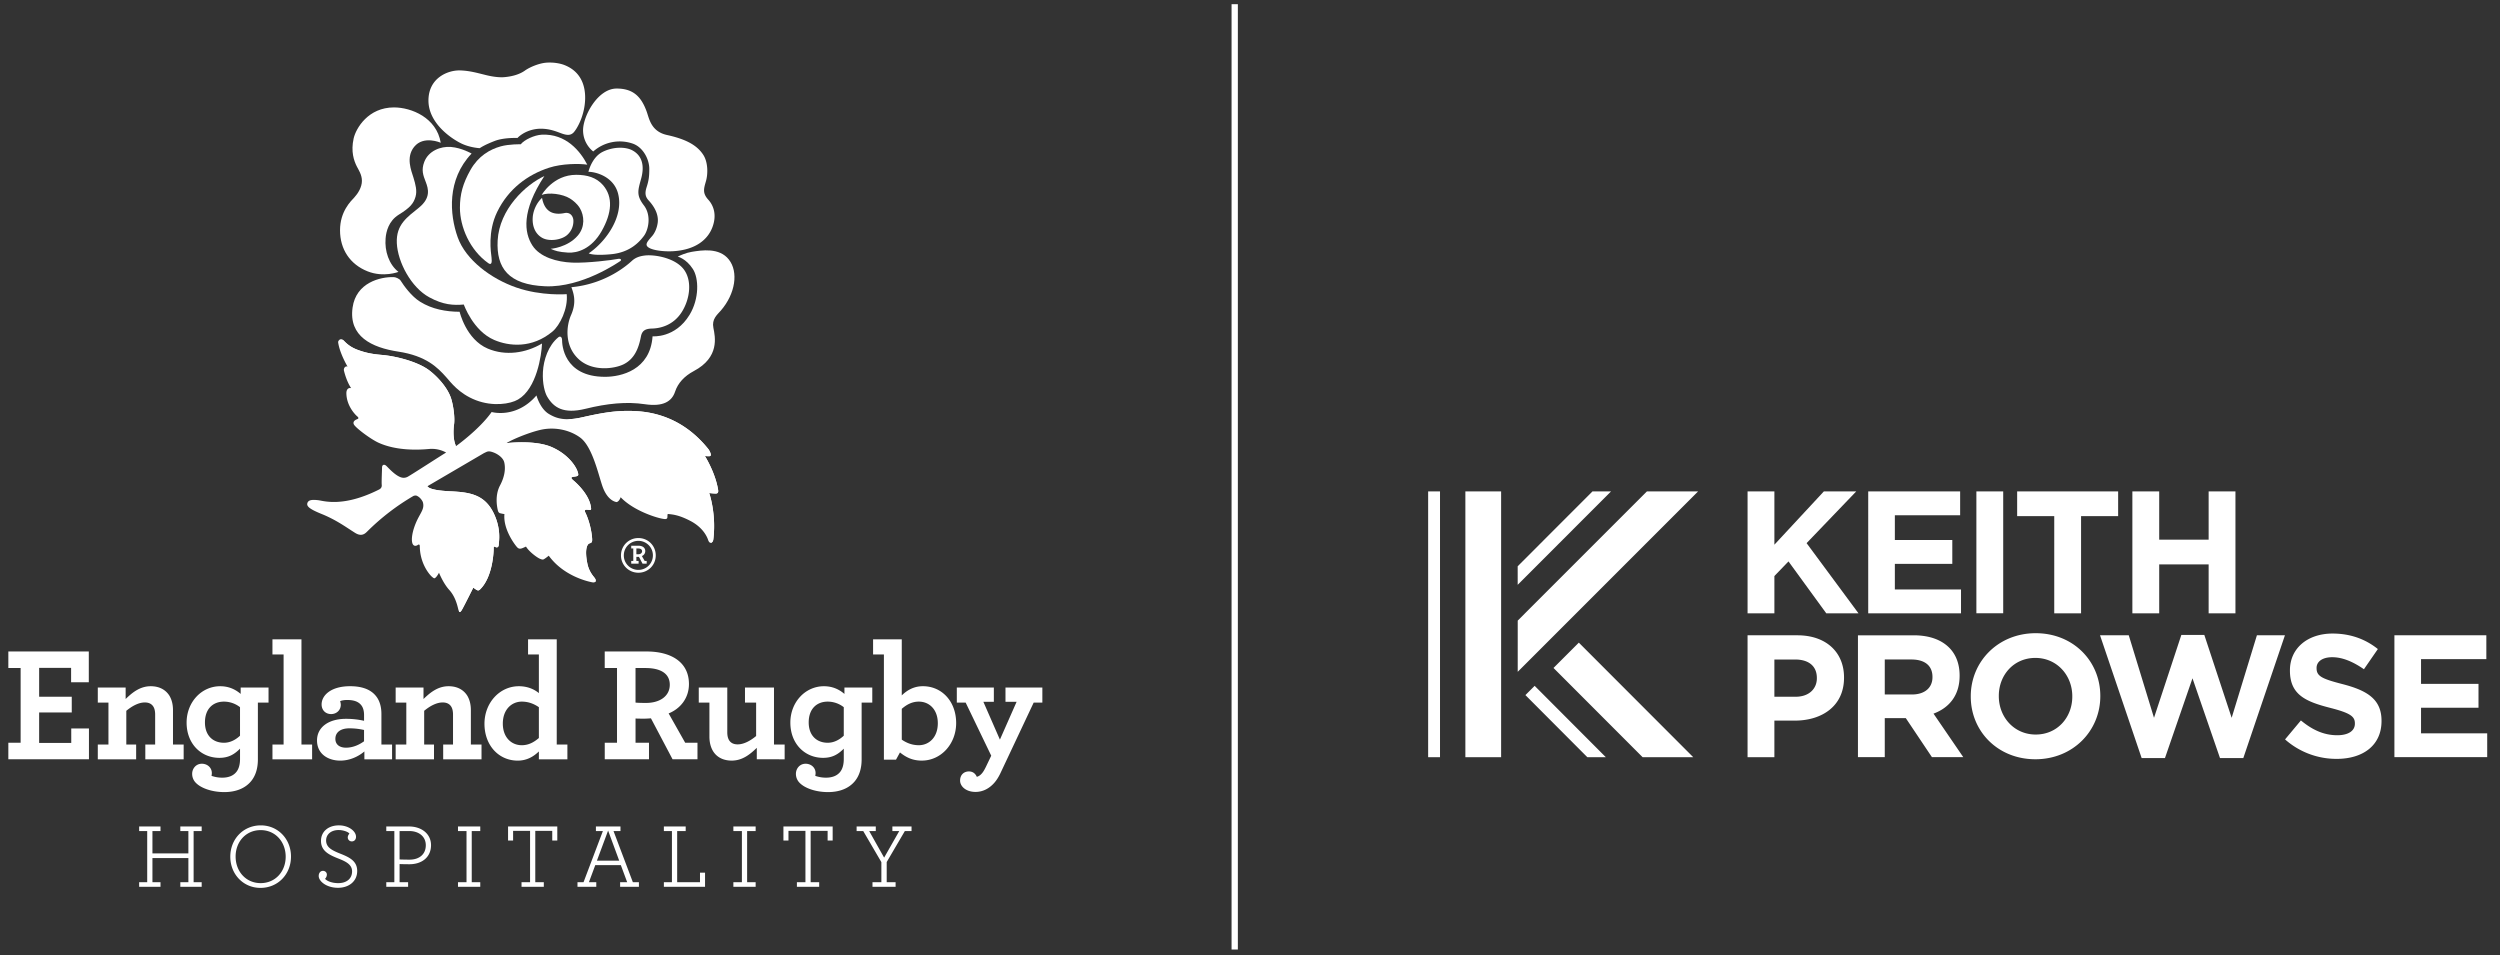
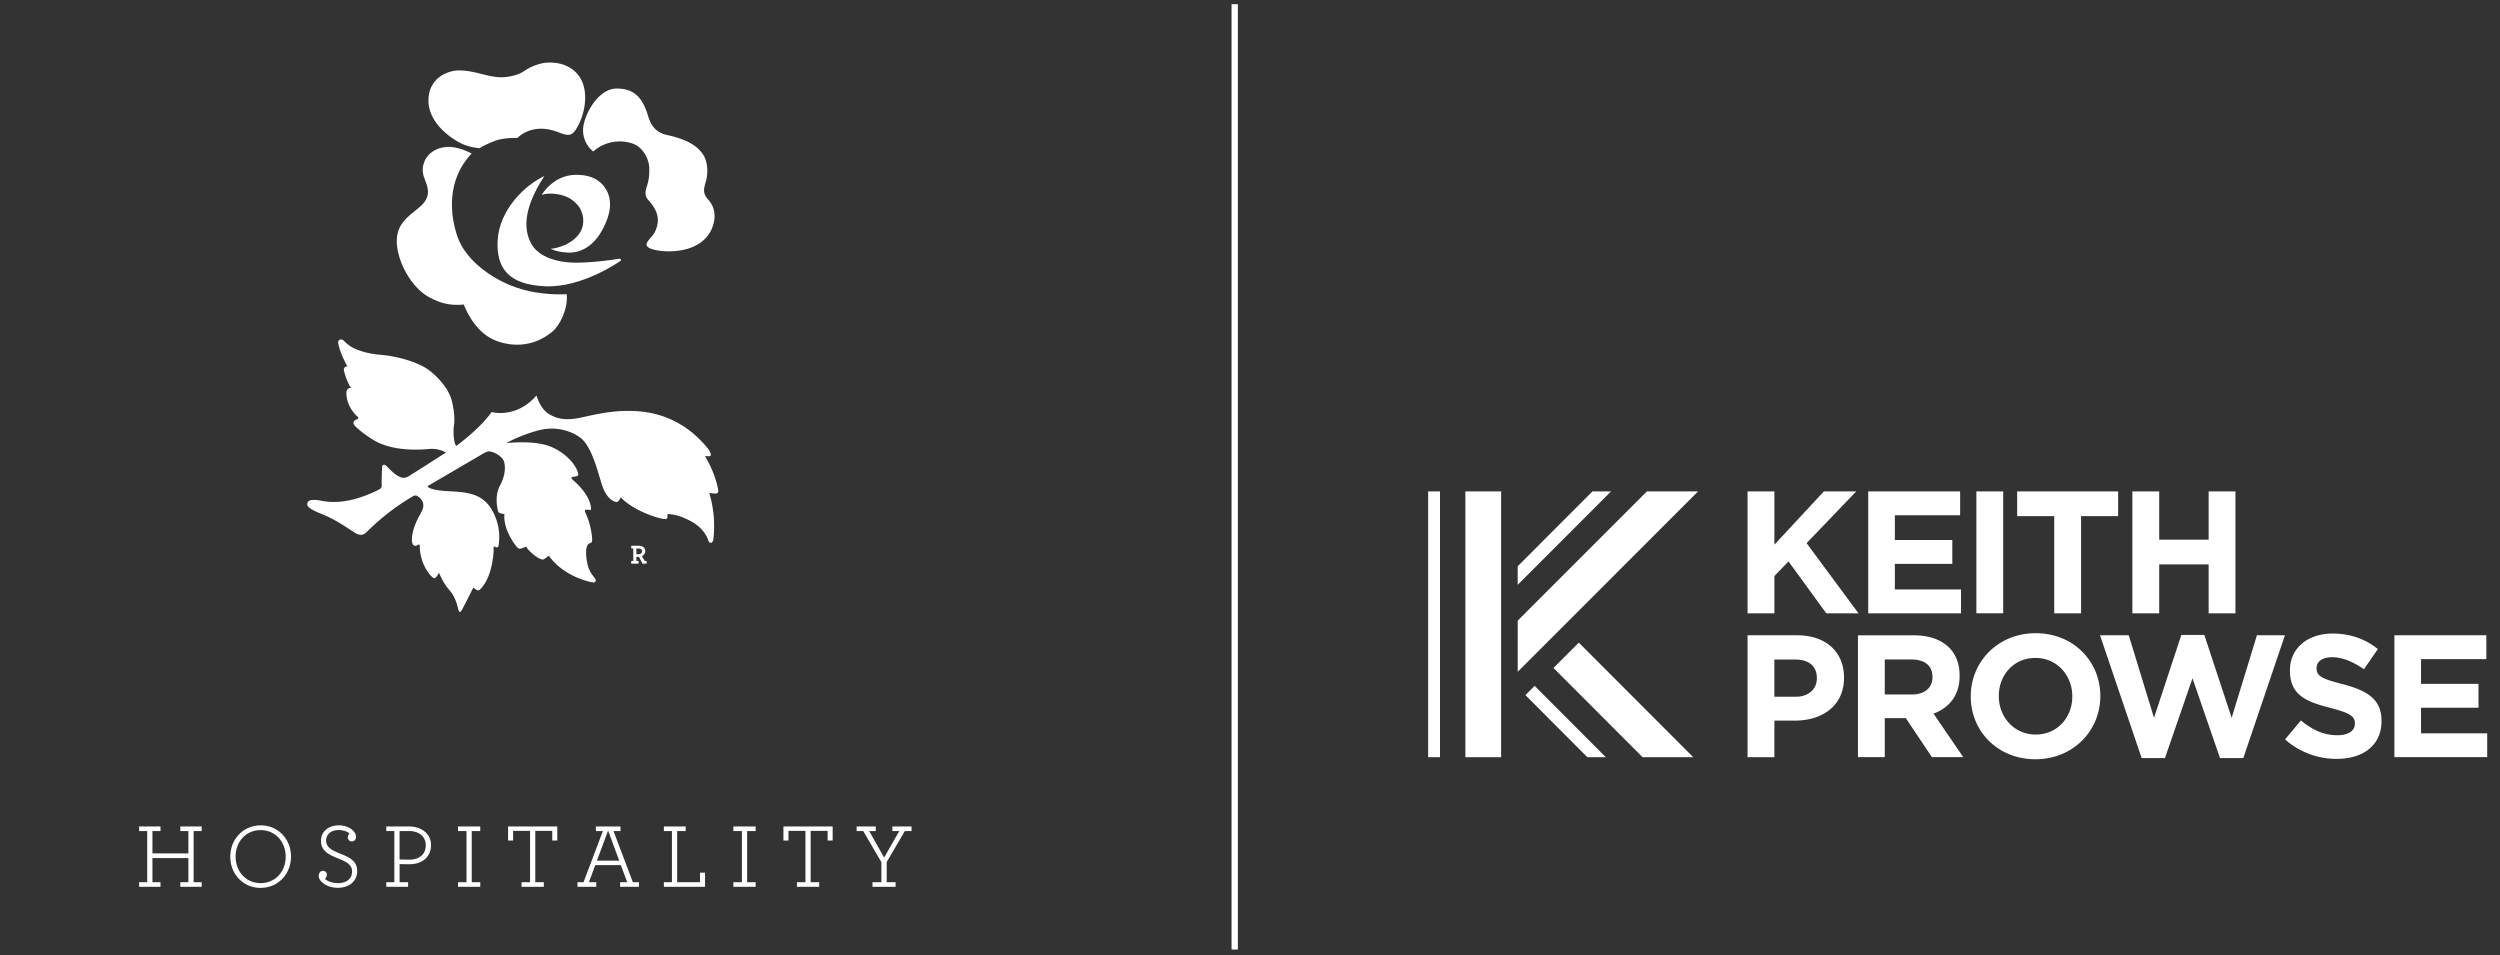
<svg xmlns="http://www.w3.org/2000/svg" viewBox="0 0 198.733 75.921" xml:space="preserve">
  <rect x="0" y="0" width="198.733" height="75.921" fill="#333333" stroke="none" />
  <g fill="#FFF">
    <path d="M138.92 39.065h2.132V43.3l3.931-4.235h2.573l-3.944 4.111 4.125 5.578h-2.561l-3.003-4.125-1.121 1.162v2.963h-2.132zM148.511 39.065h7.307v1.897h-5.19v1.964h4.567v1.897h-4.567v2.035h5.259v1.896h-7.376zM157.109 39.065h2.132v9.688h-2.132zM163.299 41.031h-2.949v-1.966h8.028v1.966h-2.947v7.723h-2.132zM169.509 39.065h2.133v3.834h3.93v-3.834h2.131v9.689h-2.131v-3.889h-3.93v3.889h-2.133zM142.74 55.387c1.066 0 1.688-.637 1.688-1.467v-.028c0-.955-.664-1.466-1.73-1.466h-1.647v2.961h1.689zm-3.82-4.885h3.958c2.311 0 3.71 1.37 3.71 3.349v.027c0 2.244-1.744 3.406-3.917 3.406h-1.62v2.906h-2.132v-9.688zM151.985 55.207c1.037 0 1.633-.553 1.633-1.37v-.028c0-.914-.637-1.384-1.675-1.384h-2.117v2.781h2.159zm-4.292-4.705h4.429c1.232 0 2.187.346 2.824.982.54.54.83 1.3.83 2.214v.028c0 1.565-.844 2.547-2.075 3.003l2.367 3.46h-2.492l-2.076-3.1h-1.674v3.1h-2.132v-9.687zM164.733 55.373v-.028c0-1.66-1.218-3.045-2.935-3.045-1.715 0-2.906 1.357-2.906 3.018v.027c0 1.661 1.218 3.046 2.935 3.046 1.715-.001 2.906-1.357 2.906-3.018m-8.07 0v-.028c0-2.753 2.173-5.01 5.163-5.01s5.134 2.229 5.134 4.983v.027c0 2.755-2.172 5.011-5.163 5.011-2.988-.001-5.134-2.228-5.134-4.983M166.938 50.501h2.284l2.007 6.561 2.173-6.588h1.827l2.173 6.588 2.007-6.561h2.228l-3.308 9.758h-1.855l-2.186-6.34-2.187 6.34h-1.855zM181.646 58.778l1.26-1.508c.872.72 1.785 1.176 2.893 1.176.871 0 1.398-.346 1.398-.914v-.027c0-.539-.333-.817-1.952-1.232-1.951-.498-3.211-1.038-3.211-2.962v-.028c0-1.758 1.412-2.92 3.391-2.92 1.412 0 2.615.442 3.598 1.232l-1.107 1.605c-.857-.595-1.701-.956-2.518-.956-.817 0-1.246.374-1.246.844v.028c0 .636.416.843 2.09 1.273 1.967.512 3.073 1.217 3.073 2.906v.028c0 1.923-1.467 3.002-3.558 3.002a6.149 6.149 0 0 1-4.111-1.547M190.339 50.501v9.688h7.377v-1.896h-5.26v-2.034h4.568v-1.897h-4.568v-1.965h5.191v-1.896zM116.487 39.065h2.842V60.19h-2.842zM113.528 39.065h.943V60.19h-.943zM134.6 60.19h-4.025l-7.082-7.092 2.013-2.013zM120.646 46.489l-.001-1.473 5.944-5.951h1.476zM127.651 60.19h-1.47l-4.921-4.935.735-.735zM120.648 53.405l.001-4.071 10.268-10.269h4.067z" />
  </g>
  <g fill="#FFF">
    <path d="M38.465 36.023c.263-.117.337-.222.787-.048.321.125.748.413.833.782.092.397.092 1.027-.339 1.837-.409.778-.25 1.669-.159 2.018.026.101.109.172.141.179.213.057.371.073.371.073-.119 1.236.881 2.514 1.024 2.654.139.141.283.11.452.037.166-.071.238-.107.238-.107.238.404.88.881 1.119.975.236.098.261.061.405-.033.141-.097.285-.216.285-.216 1.143 1.572 3.004 2.035 3.476 2.12.263.047.335-.144.169-.358-.169-.213-.466-.557-.583-1.175-.223-1.119 0-1.52.187-1.571.196-.048.218-.143.196-.428-.083-.975-.407-1.763-.527-1.999-.119-.239 0-.263.191-.239.279.036.283.014.236-.262-.153-.931-1.047-1.785-1.357-2.048-.31-.261-.215-.288.097-.333.299-.045.307-.097.198-.42-.139-.408-.736-1.338-2.022-1.91-1.375-.612-3.626-.322-3.626-.322.508-.32 1.746-.822 2.631-1.039 1.169-.293 2.401-.019 3.238.599.98.728 1.456 3.011 1.78 3.91.433 1.188 1.123 1.213 1.123 1.213.216-.071.308-.386.308-.386.954 1.012 2.697 1.6 3.335 1.713.234.041.384.052.384-.16 0-.193.027-.221.027-.221.35.034.858.063 1.777.542.923.474 1.303 1.142 1.431 1.524.126.38.38.219.411-.033.259-2.054-.326-3.699-.326-3.699s.326.041.517.041c.189 0 .222-.121.189-.31-.227-1.372-1.045-2.67-1.045-2.67.267.012.405.039.454-.038.065-.101-.108-.422-.18-.511-2.386-2.982-5.294-3.038-6.438-3.038-1.141 0-2.188.19-3.589.507-1.398.317-2.06.084-2.635-.255-.724-.422-1.004-1.484-1.004-1.484-1.618 1.881-3.563 1.318-3.563 1.318-.985 1.395-2.829 2.708-2.829 2.708-.238-.459-.224-1.268-.159-1.713.065-.445-.007-1.246-.193-1.935-.274-1.047-1.324-2.066-1.923-2.474-.953-.641-2.597-1.038-3.633-1.124-.859-.073-1.33-.194-1.846-.378-.677-.237-.98-.567-1.173-.757-.188-.192-.476-.062-.443.159.135.879.746 1.905.746 1.905-.189-.073-.332.141-.285.33.227.916.571 1.382.571 1.382-.333-.07-.38.263-.38.382 0 1.002.69 1.717.859 1.858.164.141.094.191-.025.237-.351.141-.29.359-.191.477.274.342 1.335 1.121 1.905 1.381 1.465.67 3.24.573 4.028.501a2.353 2.353 0 0 1 1.355.285c-.117.048-2.788 1.786-3.073 1.932-.286.141-.524.047-.667-.025-.418-.209-.806-.645-1-.833-.191-.19-.357-.096-.357.117 0 .214-.047 1.145-.023 1.381.023.24-.144.335-.241.38-2.837 1.422-4.381.885-4.807.835-.435-.047-.765-.047-.859.216-.094.262.155.487 1.146.887 1.175.479 1.953 1.063 2.64 1.493.535.336.811.05 1-.142a18.244 18.244 0 0 1 3.63-2.786.395.395 0 0 1 .258-.03c.359.157.497.506.497.506.153.498-.133.791-.434 1.405-.413.863-.492 1.548-.398 1.86.097.309.341.217.436.148.092-.07.155-.026.157.093.011 1.383.763 2.256.953 2.424.191.167.215.167.335.046.119-.119.238-.356.238-.356.07.168.377.881.807 1.358.431.476.609 1.054.714 1.502.078.319.144.356.313.07.166-.286.892-1.744.892-1.744.332.237.393.29.557.124.991-.988 1.063-2.972 1.063-3.187 0-.213 0-.237.144-.165.142.071.25 0 .258-.166.024-.31.193-1.263-.377-2.477-.723-1.532-1.908-1.714-3.478-1.787-1.834-.084-1.798-.412-1.798-.412M44.895 5.182c1.117.447 1.647 1.403 1.62 2.668-.029 1.381-.689 2.454-.928 2.691-.238.238-.526.215-.93.072-.406-.145-.928-.381-1.667-.381-.736 0-1.433.306-1.858.737 0 0-1.071-.05-1.808.237-.739.288-1.002.455-1.191.573 0 0-.778-.038-1.478-.382-.813-.398-2.596-1.62-2.596-3.406s1.528-2.413 2.496-2.393c.761.019 1.382.2 2.049.364.667.167 1.173.201 1.505.17.465-.042 1.117-.165 1.618-.521.396-.282 1.101-.567 1.642-.623.601-.056 1.17.05 1.526.194zM49.016 7.039c1.289 0 1.963.608 2.408 1.883.189.546.353 1.534 1.595 1.809 1.537.337 2.393.823 2.883 1.572.392.599.382 1.546.211 2.117-.164.573-.285.93.191 1.455.411.452.695 1.191.335 2.167-.355.976-1.315 1.83-3.168 1.93-.881.047-2.146-.13-2.071-.572.024-.141.107-.258.442-.637.231-.269.389-.671.441-1.055.081-.612-.216-1.226-.704-1.757-.265-.286-.344-.552-.177-1.075.168-.524.212-.836.212-1.455 0-.762-.502-1.747-1.355-2.018a3.176 3.176 0 0 0-3.1.638s-.809-.572-.809-1.691c-.001-1.121 1.165-3.311 2.666-3.311z" />
-     <path d="M55.077 21.381c.481.74.521 2.358-.261 3.645-1.141 1.882-2.941 1.708-2.941 1.708-.188 2.691-2.511 3.221-3.778 3.221-3.333 0-3.416-2.626-3.416-2.911 0-.285-.168-.335-.285-.241-.807.647-1.191 1.813-1.238 2.766-.049.953.166 1.666.335 1.951.517.89 1.308 1.405 3.046.978 1.737-.431 3.276-.582 4.729-.365 1.456.217 2.141-.229 2.395-.993.225-.687.739-1.241 1.485-1.64 2.072-1.094 1.705-2.719 1.563-3.434-.144-.698.296-1.041.593-1.379 1.163-1.345 1.407-3.075.64-4.05-.762-.979-2.184-.743-2.95-.619-.454.072-.928.285-1.121.38.002.001.67.156 1.204.983zM43.087 27.307c-.036.916-.418 3.586-1.905 4.451-.618.364-2.002.576-3.359.053-1.359-.527-2.004-1.444-2.359-1.835-.676-.757-1.581-1.688-3.81-2.026-2.101-.321-3.95-1.207-3.626-3.502.276-1.985 2.208-2.45 3.278-2.42.155.006.445.129.537.273.261.41.849 1.244 1.553 1.684.955.598 2.067.794 3.141.799 0 0 .506 2.193 2.238 2.928 1.418.6 3.014.362 4.312-.405zM31.321 8.539c1.377 0 3.383.81 3.715 2.809 0 0-1.371-.611-2.121.334-.665.837-.218 1.884-.05 2.432.167.548.304 1.052.167 1.524-.155.53-.416.864-1.335 1.429-.8.497-1.002 1.338-1.045 1.883-.085 1.003.263 2.07 1.022 2.664 0 0-1.18.461-2.453-.044-1.409-.56-2.191-1.765-2.191-3.262 0-1.503.856-2.312 1.144-2.622.285-.31.596-.808.596-1.309 0-.498-.273-.878-.405-1.145-.227-.446-.488-1.183-.252-2.231.188-.813 1.159-2.462 3.208-2.462z" />
    <path d="M33.725 12.874c-.243.648-.092 1.047.121 1.596.213.548.404 1.26-.526 2.023-.93.761-1.847 1.338-1.775 2.841.072 1.5 1.137 3.52 2.584 4.301 1.11.604 1.908.644 2.741.573 0 0 .728 2.094 2.417 2.817 1.18.505 2.997.691 4.633-.671.573-.476 1.249-1.804 1.13-2.97 0 0-2 .166-4.001-.526-2-.69-4.024-2.189-4.667-4-.642-1.81-.87-4.577 1.106-6.651 0 0-.776-.452-1.642-.525-.82-.063-1.787.312-2.121 1.192z" />
-     <path d="M46.684 13.089c-.536-1.042-1.678-2.481-3.621-2.382-.582.03-1.382.404-1.667.762 0 0-.921-.022-1.597.167-.868.244-1.77.767-2.393 1.861-.618 1.095-.845 1.949-.845 3.021 0 1.505.78 3.366 2.263 4.407.239.166.3-.043.25-.447-.047-.406-.324-2.055.454-3.645.892-1.829 2.431-2.953 4.118-3.5 1.011-.33 2.394-.341 3.038-.244z" />
    <path d="M43.276 13.993c-1.501.692-3.582 2.642-3.716 5.122-.117 2.189.859 3.523 3.788 3.642 2.93.117 5.838-1.929 5.954-2 .119-.072.097-.24-.239-.167-.332.072-2.354.335-3.574.287-1.213-.05-2.566-.43-3.165-1.36-.657-1.017-.881-2.737.952-5.524z" />
    <path d="M47.927 14.707c.827.948.712 2.229-.097 3.659-.809 1.429-1.946 1.762-2.682 1.714-.74-.047-1.031-.144-1.371-.3 0 0 1.339-.095 2.163-1.065.582-.683.504-1.574.16-2.161-.209-.35-.546-.624-.796-.777-.586-.364-1.671-.498-2.242-.285 0 0 .905-1.595 2.738-1.595.884.001 1.601.216 2.127.81z" />
-     <path d="M43.09 15.73c-.429.384-.704 1.003-.742 1.551-.045.655.166 1.284.739 1.617.571.334 1.579.171 2.013-.232a1.456 1.456 0 0 0 .477-1.198c-.041-.312-.265-.619-.706-.53-.343.072-.62.06-.82.012-.231-.052-.788-.235-.961-1.22zM50.253 11.944c.833.438.977 1.286.719 2.237-.261.955-.407 1.335.213 2.145.618.812.357 1.954 0 2.43-.357.476-1.099 1.309-2.597 1.452-1.501.144-1.788-.073-1.788-.073s1.061-.659 1.82-1.976c.49-.847.753-1.828.515-2.76-.344-1.355-1.764-1.741-2.359-1.741 0 0 .263-1.166 1.146-1.594.879-.428 1.833-.383 2.331-.12zM45.422 22.83c.17.474.433 1.175-.027 2.216-.389.883-.524 2.431.575 3.476 1.097 1.049 2.874.801 3.608.434.857-.429 1.19-1.26 1.369-2.195.088-.46.328-.629.879-.643.554-.013 1.68-.19 2.395-1.353.573-.927.811-2.284.227-3.218-.654-1.048-2.409-1.318-3.146-1.24-.451.049-.786.166-1.072.43-.283.258-2 1.831-4.808 2.093zM45.696 33.283c.182-.026.377-.062.588-.11 1.4-.317 2.447-.507 3.589-.507 1.144 0 4.052.056 6.438 3.038.072.089.245.41.18.511-.049.077-.187.05-.454.038 0 0 .818 1.298 1.045 2.67.033.189 0 .31-.189.31-.191 0-.517-.041-.517-.041s.584 1.645.326 3.699c-.015.136-.097.245-.186.256 0 0-.578-1.542-1.101-2.425-.793-1.33-1.55-2.704-3.171-4.275-1.449-1.411-3.034-2.329-5.348-2.71l-1.87-.415c.203.005.422-.007.67-.039zM36.72 46.917s.44-2.173-.193-4.481c-.836-3.057-2.384-3.251-2.384-3.251s-.238-.116-.153-.542c0 0-.036.327 1.798.412 1.57.073 2.755.255 3.478 1.787.57 1.215.402 2.167.377 2.477-.009.166-.116.237-.258.166-.144-.073-.144-.048-.144.165 0 .215-.072 2.199-1.063 3.187-.164.166-.224.113-.557-.124 0 0-.726 1.458-.892 1.744-.115.199-.18.241-.239.146 0-.001.084-.976.23-1.686zM26.973 27.025s.195-.111.35.053c.189.191.496.519 1.173.757.517.184.988.305 1.846.378 1.036.086 2.681.483 3.633 1.124.6.409 1.649 1.427 1.923 2.474.186.689.258 1.491.193 1.935-.065.445-.079 1.254.159 1.713l-.524-.431s-.449-.444-2.04-1.548c-2.271-1.581-1.492-1.041-3.024-2.192-.406-.303-1.858-1.388-3.053-3.443-.09-.158-.454-.73-.636-.82zM40.256 35.23s2.251-.29 3.626.322c1.287.572 1.883 1.502 2.022 1.91.109.324.101.376-.198.42-.312.044-.407.071-.097.333.31.263 1.204 1.117 1.357 2.048.047.276.043.298-.236.262-.191-.024-.309 0-.191.239.119.237.443 1.024.527 1.999.022.285 0 .38-.196.428-.187.051-.409.452-.187 1.571.117.618.414.962.583 1.175.105.14.114.266.038.326 0 0-.921-.388-1.875-1.418 0 0-2.127-2.179-2.785-4.888-.807-3.33-2.332-4.152-2.332-4.152-.184-.182-.303-.457-.056-.575z" />
  </g>
-   <path fill="#FFF" d="M49.364 44.151c0-.769.612-1.38 1.383-1.38.775 0 1.381.611 1.381 1.38 0 .766-.606 1.377-1.381 1.377-.77 0-1.383-.611-1.383-1.377zm.225 0c0 .65.527 1.152 1.158 1.152a1.154 1.154 0 1 0 0-2.309c-.631 0-1.158.506-1.158 1.157z" />
  <path fill="#FFF" d="M50.179 44.589h.163V43.6h-.163v-.22h.553c.328 0 .562.141.562.432a.414.414 0 0 1-.269.388l.219.388h.163v.219h-.33l-.286-.542c-.03.002-.059.004-.087.004-.046 0-.087 0-.117-.002v.321h.178v.219h-.586v-.218zm.861-.769c0-.149-.124-.221-.321-.221h-.132v.458c.026.002.061.005.139.005.184-.001.314-.092.314-.242z" />
  <g fill="#FFF">
-     <path d="M.663 59.044h.977v-5.94H.663v-1.316h6.396v2.449H5.652v-1.146h-2.54v2.293h2.592v1.251H3.111v2.423h2.553V57.91h1.407v2.449H.663v-1.315zM9.988 55.566c.547-.534 1.159-1.016 1.993-1.016.677 0 1.172.274 1.472.73.195.313.299.703.299 1.172v2.736h.848v1.173h-3.048v-1.173h.782v-2.384c0-.234-.039-.443-.117-.586-.13-.247-.365-.378-.704-.378-.495 0-1.016.287-1.472.664v2.683h.782v1.173H7.774v-1.173h.847v-3.335h-.847v-1.199h2.214v.913zM20.5 60.373c0 .703-.182 1.29-.534 1.72-.469.573-1.211.873-2.136.873-.99 0-1.837-.313-2.241-.716a1.007 1.007 0 0 1-.313-.743c0-.404.3-.795.769-.795.443 0 .795.313.795.743 0 .065-.013.169-.026.221.234.078.508.143.847.143.508 0 .912-.156 1.159-.495.169-.234.261-.56.261-.99v-.82c-.43.43-.886.729-1.642.729-1.446 0-2.605-1.107-2.605-2.801 0-1.628 1.185-2.892 2.67-2.892.729 0 1.251.287 1.628.612v-.508h2.215v1.199H20.5v4.52zm-4.208-2.944c0 1.042.638 1.615 1.511 1.615.482 0 .912-.221 1.277-.56v-2.267a2.076 2.076 0 0 0-1.277-.443c-.873 0-1.511.574-1.511 1.655zM21.658 59.187h.886v-7.164h-.886v-1.199h2.306v8.363h.847v1.173h-3.152v-1.173zM25.201 58.862c0-1.068.938-1.72 2.293-1.72a6.5 6.5 0 0 1 1.446.156v-.456c0-.338-.078-.599-.221-.781-.234-.3-.612-.417-1.12-.417-.247 0-.43.039-.56.091.026.078.052.208.052.287 0 .43-.339.742-.769.742s-.756-.3-.756-.769c0-.703.716-1.446 2.266-1.446.977 0 1.642.274 2.045.769.3.365.443.86.443 1.433v2.436h.847v1.173h-2.201v-.626c-.456.391-1.146.73-1.915.73-.978 0-1.85-.534-1.85-1.602zm3.738.065v-.899a5.126 5.126 0 0 0-1.172-.13c-.69 0-1.107.313-1.107.834 0 .456.338.704.847.704.507-.001 1.002-.197 1.432-.509zM33.667 55.566c.547-.534 1.159-1.016 1.993-1.016.677 0 1.172.274 1.472.73.195.313.299.703.299 1.172v2.736h.847v1.173H35.23v-1.173h.782v-2.384c0-.234-.039-.443-.117-.586-.13-.247-.365-.378-.704-.378-.495 0-1.016.287-1.472.664v2.683h.781v1.173h-3.048v-1.173h.847v-3.335h-.847v-1.199h2.214v.913zM38.512 57.533c0-1.654 1.198-2.983 2.736-2.983.729 0 1.263.274 1.589.547v-3.074h-.86v-1.199h2.28v8.363h.847v1.173h-2.267v-.626c-.417.404-.951.73-1.681.73-1.511 0-2.644-1.212-2.644-2.931zm4.325 1.133v-2.449c-.378-.26-.821-.443-1.355-.443-.795 0-1.511.612-1.511 1.746 0 1.095.677 1.72 1.511 1.72.534-.001.963-.235 1.355-.574zM48.071 59.044h.977v-5.94h-.977v-1.316h3.322c1.967 0 3.374.847 3.374 2.592 0 1.107-.677 1.954-1.615 2.332l1.316 2.331h.977v1.316h-1.98l-1.719-3.257c-.183.013-.352.026-.521.026-.274 0-.521 0-.704-.013v1.928h1.069v1.316h-3.517v-1.315zm5.172-4.611c0-.899-.742-1.329-1.928-1.329h-.795v2.748c.156.013.365.026.834.026 1.107.001 1.889-.547 1.889-1.445zM56.681 59.708c-.182-.3-.287-.69-.287-1.146v-2.71h-.847v-1.199h2.267v3.556c0 .248.039.43.117.586.13.247.365.378.704.378.495 0 1.016-.287 1.472-.664v-2.657h-.886v-1.199h2.306v4.533h.847v1.173H60.16v-.912c-.547.534-1.159 1.016-1.993 1.016-.692.001-1.2-.286-1.486-.755zM68.494 60.373c0 .703-.183 1.29-.534 1.72-.469.573-1.211.873-2.136.873-.99 0-1.837-.313-2.241-.716a1.007 1.007 0 0 1-.313-.743c0-.404.3-.795.769-.795.443 0 .795.313.795.743 0 .065-.013.169-.026.221.234.078.508.143.847.143.508 0 .912-.156 1.16-.495.169-.234.26-.56.26-.99v-.82c-.43.43-.886.729-1.642.729-1.446 0-2.605-1.107-2.605-2.801 0-1.628 1.186-2.892 2.67-2.892.73 0 1.251.287 1.629.612v-.508h2.214v1.199h-.847v4.52zm-4.208-2.944c0 1.042.639 1.615 1.511 1.615.482 0 .912-.221 1.277-.56v-2.267a2.072 2.072 0 0 0-1.277-.443c-.872 0-1.511.574-1.511 1.655zM71.541 59.813l-.313.573h-.964v-8.363h-.86v-1.199h2.28v4.455c.417-.404.951-.73 1.68-.73 1.511 0 2.644 1.211 2.644 2.931 0 1.654-1.199 2.983-2.736 2.983-.728.001-1.249-.259-1.731-.65zm3.009-2.319c0-1.095-.677-1.72-1.511-1.72-.534 0-.964.234-1.354.573v2.449c.378.261.82.443 1.354.443.795 0 1.511-.612 1.511-1.745zM77.545 62.952c-.756 0-1.224-.443-1.224-.899 0-.482.326-.73.703-.73.339 0 .534.209.626.43.143-.039.3-.13.456-.338.091-.117.169-.261.26-.443l.43-.899-2.032-4.221h-.704v-1.199h2.944v1.133h-.834l1.316 3.009 1.328-3.009h-.885v-1.133h2.931v1.199h-.69l-2.67 5.667c-.13.26-.274.495-.443.69-.417.483-.938.743-1.512.743z" />
-   </g>
+     </g>
  <g fill="#FFF">
    <path d="M11.061 70.129h.641v-4.067h-.641v-.364h1.698v.364h-.641v1.779h2.857v-1.779h-.641v-.364h1.698v.364h-.641v4.067h.641v.364h-1.698v-.364h.641v-1.917h-2.857v1.917h.641v.364h-1.698v-.364zM18.307 68.103c0-1.407 1.035-2.492 2.427-2.492 1.37 0 2.398 1.093 2.398 2.478 0 1.407-1.035 2.492-2.427 2.492-1.37 0-2.398-1.093-2.398-2.478zm4.403 0c0-1.181-.816-2.114-1.99-2.114s-1.99.926-1.99 2.099c0 1.181.816 2.114 1.99 2.114 1.173 0 1.99-.926 1.99-2.099zM25.335 69.634c0-.248.153-.408.335-.408s.314.131.314.299a.49.49 0 0 1-.146.335c.16.182.554.343 1.049.343.685 0 1.101-.372 1.101-.933 0-.539-.481-.78-1.05-1.006-.802-.314-1.421-.62-1.421-1.421 0-.722.561-1.232 1.428-1.232.744 0 1.356.444 1.356.911 0 .233-.153.364-.328.364a.317.317 0 0 1-.328-.321c0-.117.066-.226.131-.299-.131-.168-.547-.284-.846-.284-.619 0-1.006.35-1.006.831 0 .554.474.787 1.13 1.049.758.299 1.341.598 1.341 1.378 0 .816-.656 1.334-1.524 1.334-.932 0-1.536-.525-1.536-.94zM30.707 70.129h.641v-4.067h-.641v-.364h1.8c.999 0 1.757.583 1.757 1.487 0 .925-.685 1.516-1.727 1.516-.277 0-.613-.007-.773-.015v1.444h.678v.364h-1.735v-.365zm3.141-2.937c0-.722-.583-1.13-1.312-1.13h-.773v2.259c.175.007.496.015.787.015.795 0 1.298-.437 1.298-1.144zM36.407 70.129h.678v-4.067h-.678v-.364h1.771v.364H37.5v4.067h.678v.364h-1.771v-.364zM41.459 70.129h.678v-4.082h-1.349v.772h-.401v-1.122h3.914v1.122H43.9v-.772h-1.349v4.082h.678v.364h-1.771v-.364zM45.906 70.129h.481l1.538-4.067h-.554v-.364h1.953v.364h-.554l1.538 4.067h.481v.364h-1.494v-.364h.561l-.503-1.356h-2.034l-.503 1.356h.584v.364h-1.494v-.364zm3.316-1.713-.882-2.391-.889 2.391h1.771zM52.773 70.129h.641v-4.067h-.641v-.364h1.735v.364h-.678v4.067h1.815v-.758h.401v1.123h-3.272v-.365zM58.298 70.129h.678v-4.067h-.678v-.364h1.771v.364h-.678v4.067h.678v.364h-1.771v-.364zM63.349 70.129h.678v-4.082h-1.349v.772h-.401v-1.122h3.914v1.122h-.401v-.772h-1.349v4.082h.678v.364h-1.771v-.364zM69.356 70.129h.707v-1.596l-1.443-2.471h-.525v-.364h1.524v.364h-.525l1.188 2.114 1.203-2.114h-.547v-.364h1.524v.364h-.532l-1.443 2.464v1.604h.707v.364h-1.837v-.365z" />
  </g>
  <path fill="#FFF" d="M97.901.333h.5V75.48h-.5z" />
</svg>